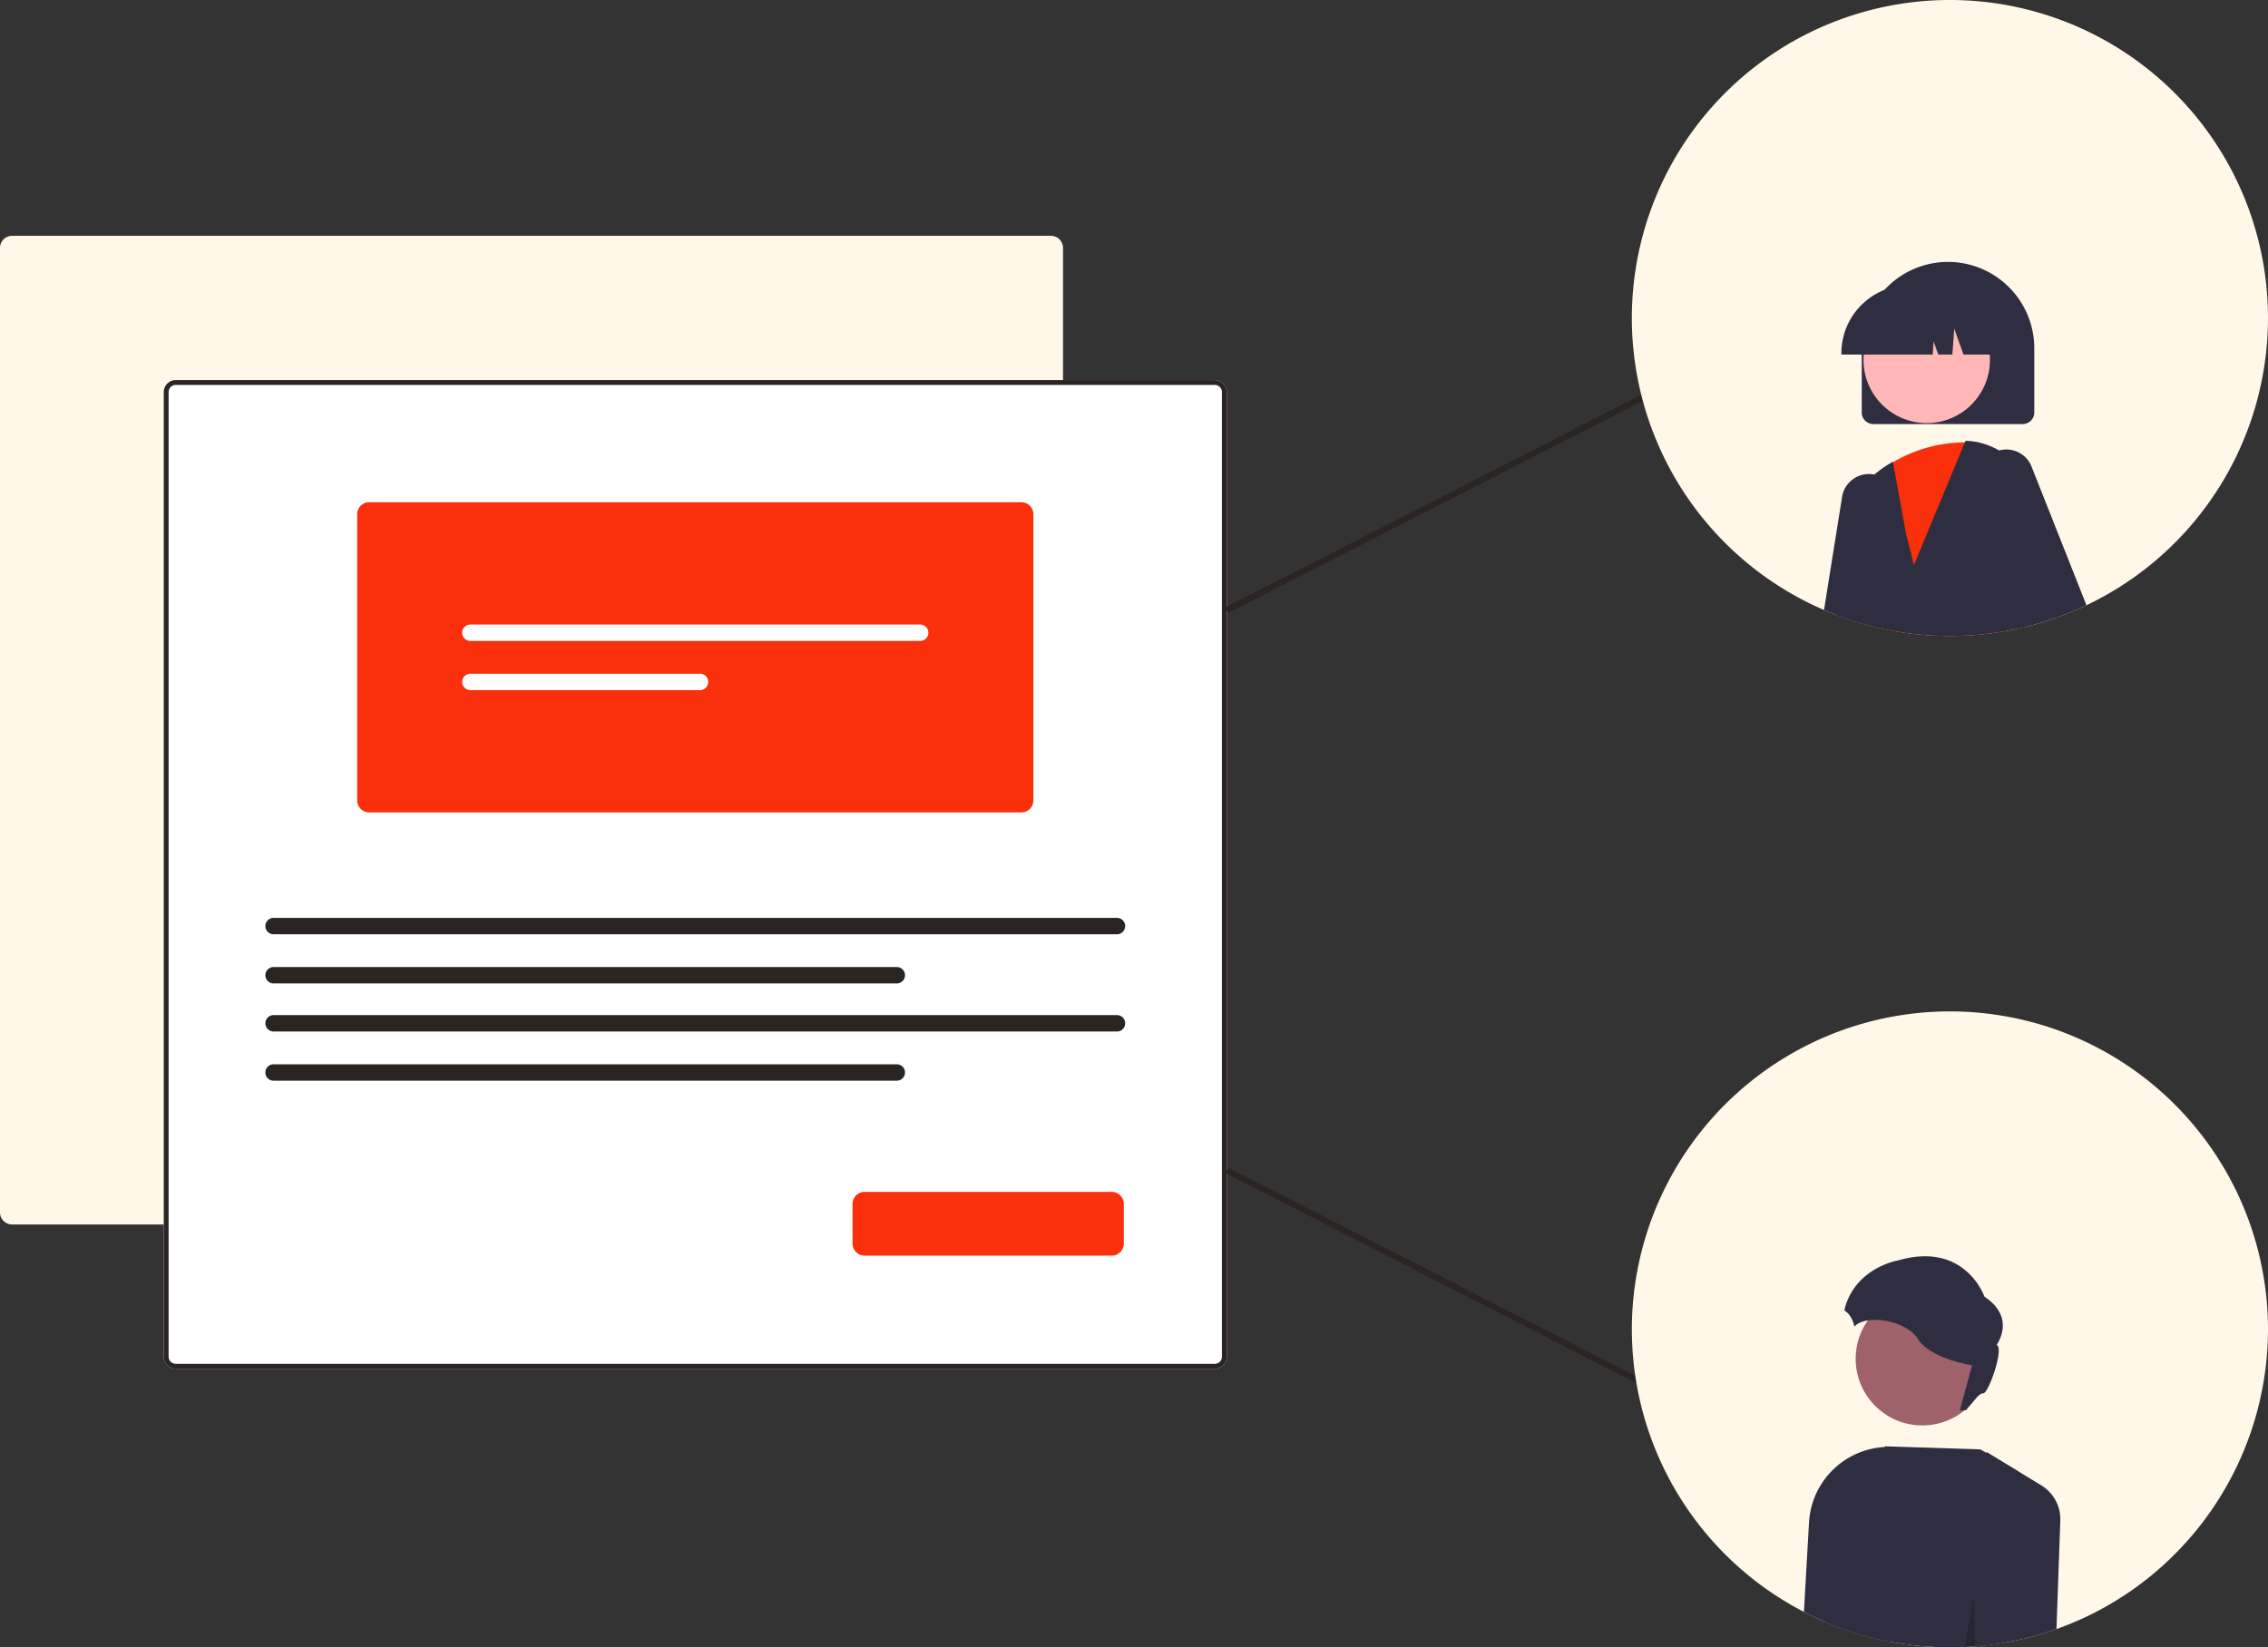
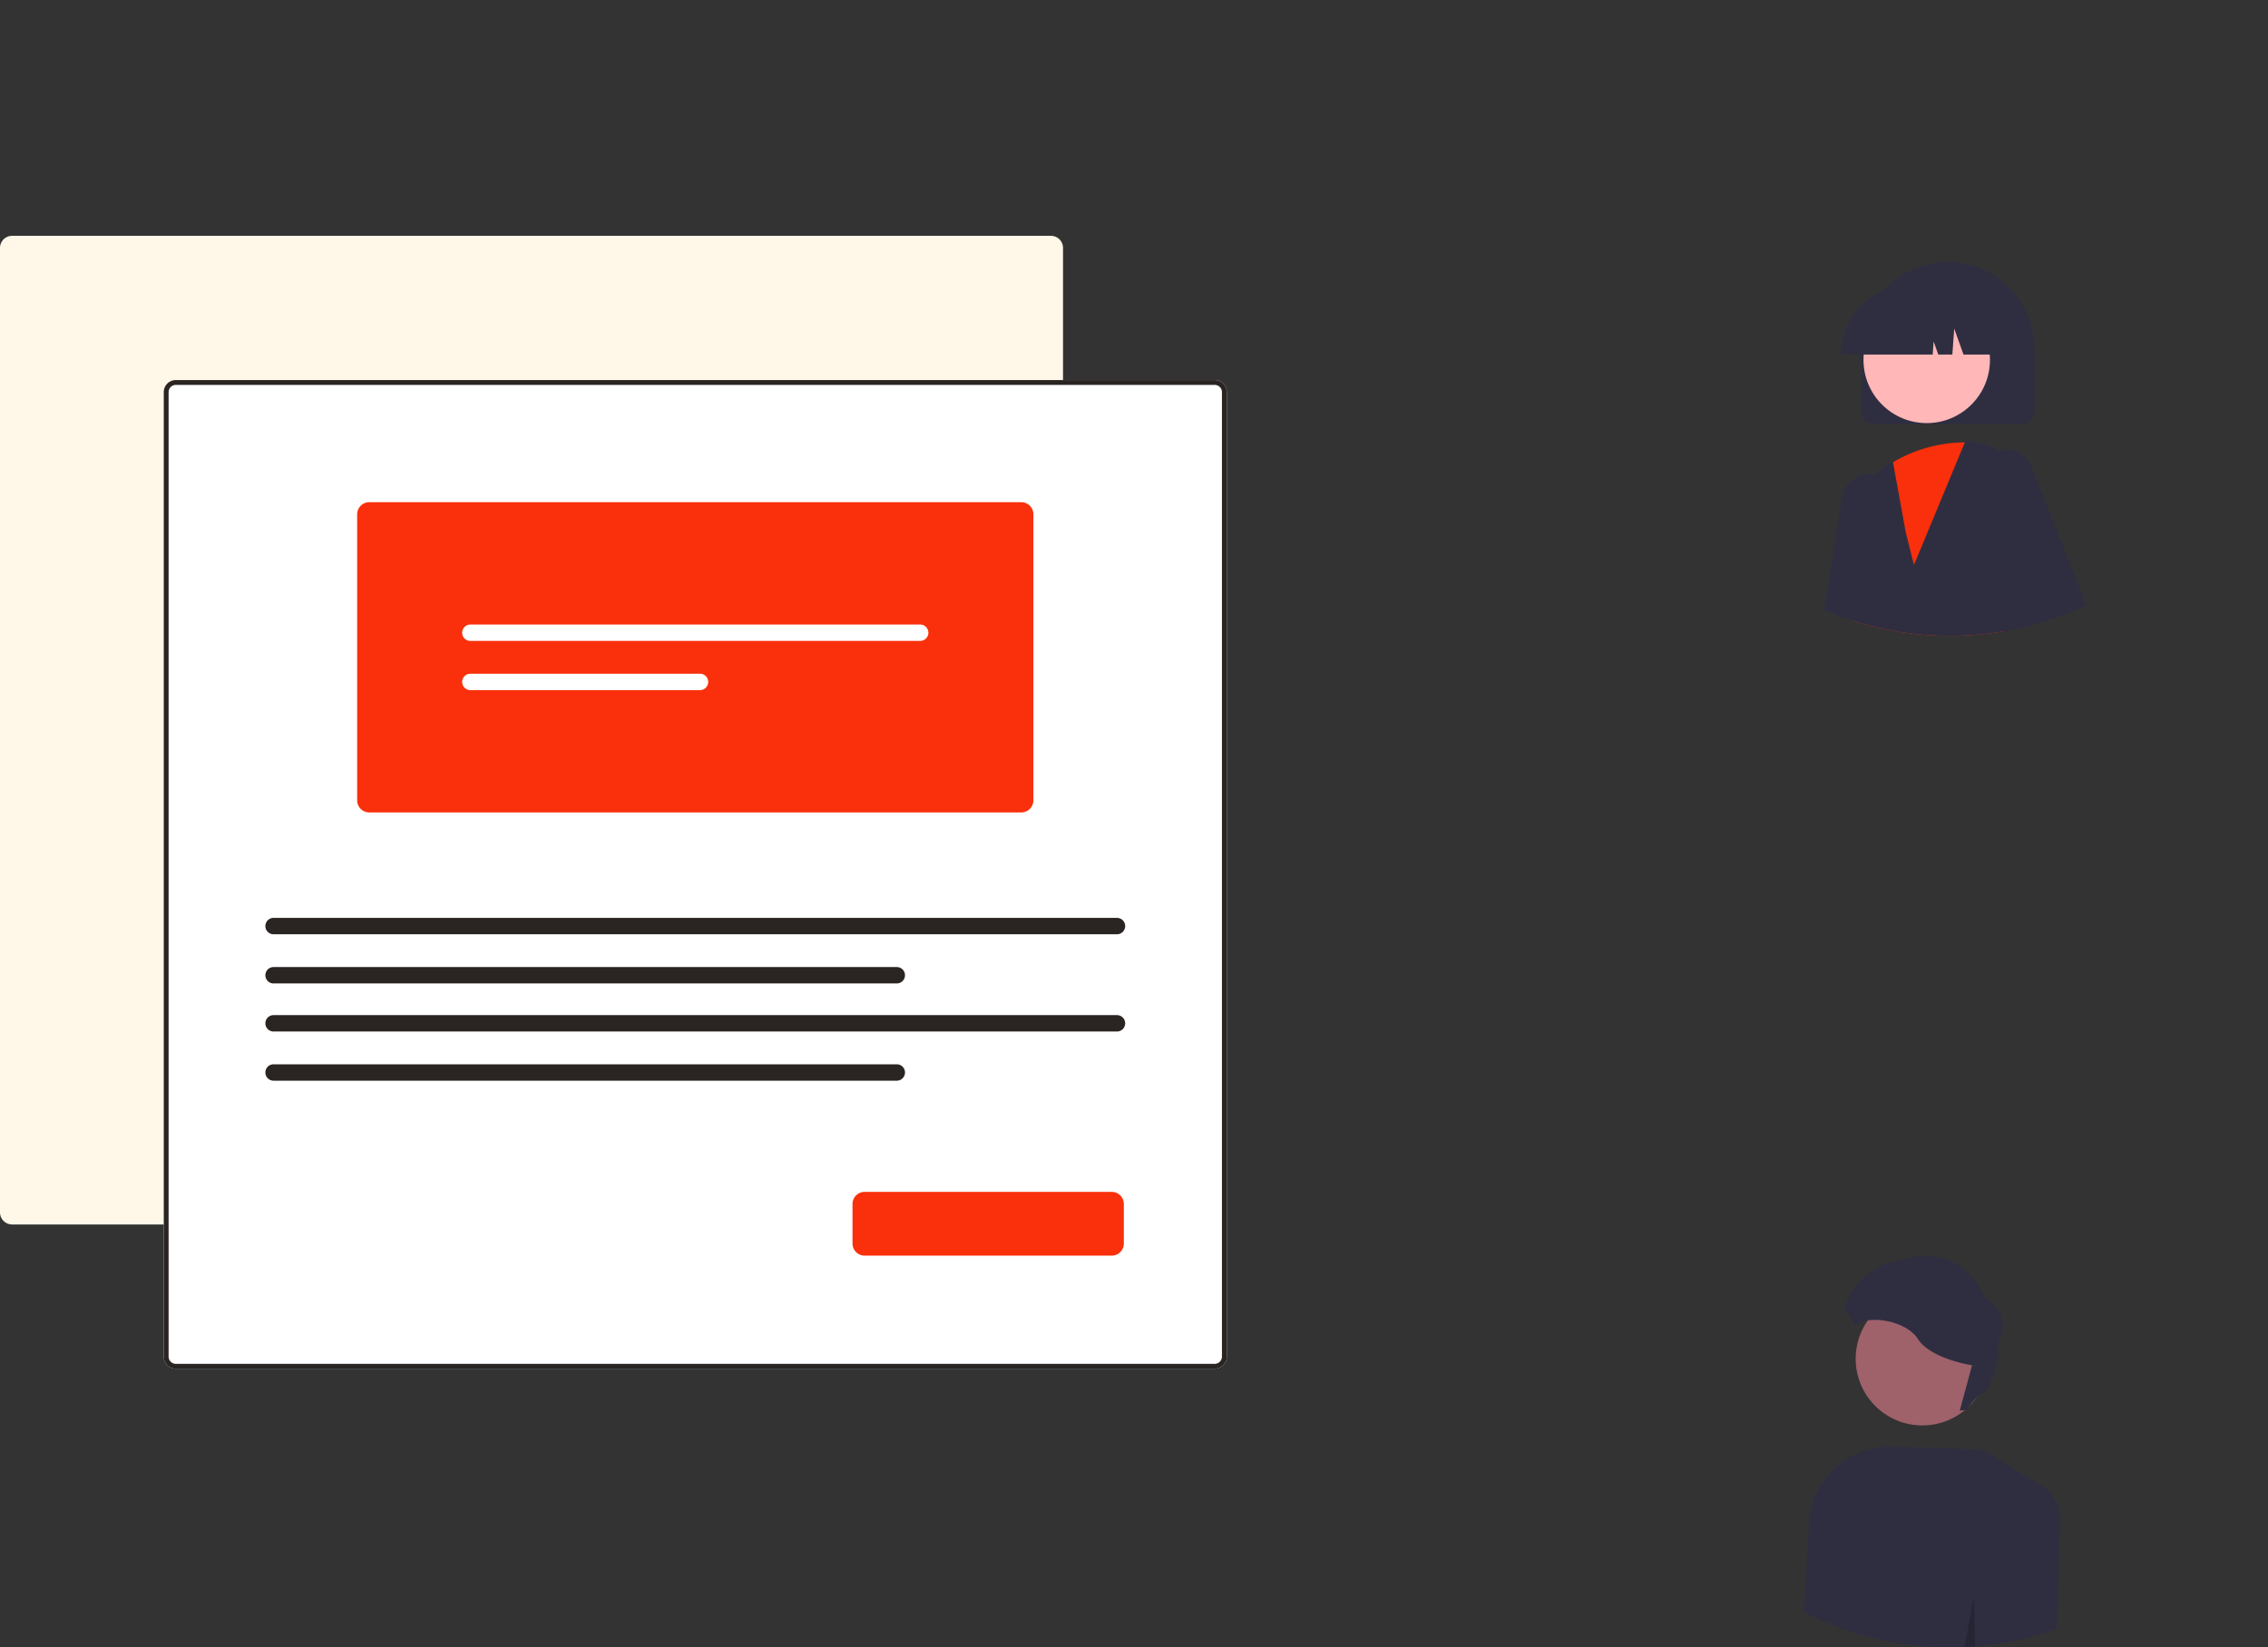
<svg xmlns="http://www.w3.org/2000/svg" data-name="Layer 1" width="748.756" height="544">
  <rect width="100%" height="100%" fill="#333333" stroke="none" />
  <path data-name="Path 141" d="M346.959 404.36H3.986A3.992 3.992 0 0 1 0 400.375V81.866a3.992 3.992 0 0 1 3.986-3.987H346.96a3.992 3.992 0 0 1 3.986 3.987v318.507a3.99 3.99 0 0 1-3.986 3.987z" fill="#FFF7E8" />
  <path data-name="Path 141" d="M401.023 451.99H58.051a3.992 3.992 0 0 1-3.987-3.986V129.496a3.992 3.992 0 0 1 3.987-3.987h342.972a3.992 3.992 0 0 1 3.987 3.987v318.507a3.99 3.99 0 0 1-3.987 3.987z" fill="#fff" />
  <path data-name="Path 141" d="M401.023 451.99H58.051a3.992 3.992 0 0 1-3.987-3.986V129.496a3.992 3.992 0 0 1 3.987-3.987h342.972a3.992 3.992 0 0 1 3.987 3.987v318.507a3.99 3.99 0 0 1-3.987 3.987zM58.051 127.1a2.395 2.395 0 0 0-2.39 2.39v318.513a2.395 2.395 0 0 0 2.39 2.39h342.972a2.394 2.394 0 0 0 2.39-2.39V129.496a2.395 2.395 0 0 0-2.39-2.39z" fill="#2A2422" />
  <path data-name="Path 154" d="M337.174 268.295H121.9a3.99 3.99 0 0 1-3.986-3.987v-94.473a3.99 3.99 0 0 1 3.986-3.986h215.274a3.99 3.99 0 0 1 3.986 3.986v94.473a3.99 3.99 0 0 1-3.986 3.987z" fill="#F9300B" />
  <path data-name="Path 142" d="M155.286 206.245a2.706 2.706 0 0 0 0 5.413h148.502a2.706 2.706 0 0 0 0-5.413z" fill="#fff" />
  <path data-name="Path 143" d="M155.286 222.485a2.706 2.706 0 0 0 0 5.413h75.813a2.706 2.706 0 0 0 0-5.413z" fill="#fff" />
  <path data-name="Path 142" d="M90.316 303.116a2.706 2.706 0 0 0 0 5.413h278.442a2.706 2.706 0 0 0 0-5.413z" fill="#2A2422" />
  <path data-name="Path 143" d="M90.316 319.356a2.706 2.706 0 0 0 0 5.412h205.753a2.706 2.706 0 0 0 0-5.412z" fill="#2A2422" />
  <path data-name="Path 142" d="M90.316 335.228a2.706 2.706 0 0 0 0 5.412h278.442a2.706 2.706 0 0 0 0-5.412z" fill="#2A2422" />
  <path data-name="Path 143" d="M90.316 351.467a2.706 2.706 0 0 0 0 5.413h205.753a2.706 2.706 0 0 0 0-5.413z" fill="#2A2422" />
  <path data-name="Path 154" d="M367.036 414.651h-81.599a3.99 3.99 0 0 1-3.986-3.986V397.59a3.99 3.99 0 0 1 3.986-3.987h81.6a3.99 3.99 0 0 1 3.986 3.987v13.074a3.99 3.99 0 0 1-3.987 3.986z" fill="#F9300B" />
-   <path fill="#2A2422" d="m404.56 200.61 137.865-70.52.91 1.78-137.865 70.52zM404.554 387.38l.91-1.78 137.877 70.499-.91 1.78z" />
-   <path d="M748.756 105a105.092 105.092 0 0 1-57.24 93.54c-.89.46-1.79.91-2.69 1.33-.53.26-1.06.5-1.59.74-1.3.59-2.62 1.16-3.95 1.69a101.522 101.522 0 0 1-14.57 4.71c-.7.18-1.42.34-2.13.5q-2.685.6-5.41 1.04a105.58 105.58 0 0 1-30 .7q-3.105-.36-6.16-.92c-.97-.18-1.94-.37-2.9-.57-.13-.03-.26-.06-.39-.08a99.331 99.331 0 0 1-10.2-2.72c-1.8-.58-3.59-1.2-5.34-1.88q-1.365-.525-2.7-1.08c-.44-.18-.88-.37-1.31-.56A105.01 105.01 0 1 1 748.756 105zM748.756 439a105.331 105.331 0 0 1-44.97 86.17c-.26.18-.52.36-.78.53a84.183 84.183 0 0 1-4.66 3.01 117.5 117.5 0 0 1-3.07 1.81c-1.24.7-2.49 1.37-3.76 2.02-.29.15-.58.3-.88.44-1.06.54-2.13 1.06-3.22 1.55-.06.03-.12.05-.18.08-.36.16-.73.33-1.11.49-2.35 1.04-4.75 2-7.2 2.86-.17.07-.35.13-.53.19a101.17 101.17 0 0 1-17.25 4.4c-1.11.2-2.23.36-3.35.51-.18.03-.37.06-.55.08-1.53.2-3.07.36-4.62.49-.18.02-.36.03-.54.04-1.16.1-2.33.17-3.51.22-1.6.07-3.2.11-4.82.11q-3.405 0-6.77-.21c-1.95-.13-3.89-.3-5.81-.54-1.17-.14-2.34-.3-3.49-.48-1.27-.19-2.54-.41-3.79-.65-.62-.12-1.24-.25-1.86-.38l-.31-.06c-1-.21-1.99-.43-2.97-.68a100.543 100.543 0 0 1-11.46-3.5q-1.92-.72-3.81-1.5c-.39-.16-.78-.33-1.16-.5-.69-.29-1.37-.6-2.05-.91-.51-.23-1.02-.47-1.53-.71-1.08-.5-2.14-1.03-3.2-1.58-.85-.43-1.7-.89-2.53-1.35-.02-.01-.03-.02-.05-.03A105.008 105.008 0 1 1 748.756 439z" fill="#FFF7E8" />
  <path d="M643.116 86.49a28.514 28.514 0 0 0-28.48 28.48v21.25a3.828 3.828 0 0 0 3.83 3.82h49.3a3.828 3.828 0 0 0 3.83-3.82v-21.25a28.517 28.517 0 0 0-28.48-28.48zM628.566 175.9l-2.73-12.3a9.012 9.012 0 0 0-2.57-4.58 10.853 10.853 0 0 0-3.95-2.19c-.17-.04-.34-.08-.52-.11a1.921 1.921 0 0 0-.23-.05 9.015 9.015 0 0 0-10.52 8.04l-2.32 14.51-3.55 22.22c.43.19.87.38 1.31.56q1.335.555 2.7 1.08c1.75.68 3.54 1.3 5.34 1.88a99.331 99.331 0 0 0 10.2 2.72c.13.02.26.05.39.08.96.2 1.93.39 2.9.57l4.85-26.57z" fill="#2f2e41" />
  <circle cx="636.09" cy="118.843" r="20.879" fill="#ffb7b7" />
  <path d="m658.656 188.72-4.46-35.16-.94-7.45h-.01l-.42-.01c-1.42-.05-2.8-.06-4.16-.01a46.849 46.849 0 0 0-23.71 6.56 44.622 44.622 0 0 0-5.36 3.84l-.08.08-.2.26-7.09 9.12-.01.18-.69 38.83a99.331 99.331 0 0 0 10.2 2.72c.13.02.26.05.39.08.96.2 1.93.39 2.9.57q3.06.555 6.16.92a105.58 105.58 0 0 0 30-.7z" fill="#F9300B" />
  <path d="M665.956 153.79a23.33 23.33 0 0 0-12.7-7.68h-.01a22.46 22.46 0 0 0-4.02-.53l-.35-.01-.21.52-16.8 40.5-2.71-10.82-4.2-23.12-.03-.17-.63.37a37.15 37.15 0 0 0-5.5 3.87 37.598 37.598 0 0 0-12.83 22.54 38.3 38.3 0 0 0-.47 7.89l.69 15.93c1.75.68 3.54 1.3 5.34 1.88a99.331 99.331 0 0 0 10.2 2.72c.13.02.26.05.39.08.96.2 1.93.39 2.9.57q3.06.555 6.16.92a105.58 105.58 0 0 0 30-.7q2.73-.435 5.41-1.04c.71-.16 1.43-.32 2.13-.5l-1.51-4.45 4-30.89a23.186 23.186 0 0 0-5.25-17.88z" fill="#2f2e41" />
  <path d="M670.916 154.65a8.99 8.99 0 0 0-10.94-5.89 8.189 8.189 0 0 0-1.06.35 8.996 8.996 0 0 0-5.6 8.35l.04 18.69 5.3 12.57 7.93 18.79c.71-.16 1.43-.32 2.13-.5a101.522 101.522 0 0 0 14.57-4.71c1.33-.53 2.65-1.1 3.95-1.69.53-.24 1.06-.48 1.59-.74zM634.686 94.14h-4.26a22.528 22.528 0 0 0-22.52 22.53v.42h30.15l.31-4.33 1.54 4.33h4.64l.62-8.58 3.06 8.58h8.98v-.42a22.55 22.55 0 0 0-22.52-22.53zM625.536 477.88a26.461 26.461 0 0 0-28.32 25.11l-1.67 29.31c1.06.55 2.12 1.08 3.2 1.58.51.24 1.02.48 1.53.71.68.31 1.36.62 2.05.91.38.17.77.34 1.16.5q1.89.78 3.81 1.5a100.543 100.543 0 0 0 11.46 3.5c.98.25 1.97.47 2.97.68l.31.06c.62.13 1.24.26 1.86.38l2.12-64.21z" fill="#2f2e41" />
  <path d="M652.626 543.63c1.55-.13 3.09-.29 4.62-.49.18-.02.37-.05.55-.08 1.12-.15 2.24-.31 3.35-.51.09-2.71.06-4.66.06-4.9l4.97-51.79-10.36-6.04-2.02-1.18-31.32-1.01-.26.22-15.04 13.04-4.85 44.61c.38.17.77.34 1.16.5q1.89.78 3.81 1.5a100.57 100.57 0 0 0 11.46 3.5c.98.25 1.97.47 2.97.68l.31.06c.62.13 1.24.26 1.86.38 1.25.24 2.52.46 3.79.65 1.15.18 2.32.34 3.49.48 1.92.24 3.86.41 5.81.54q3.36.21 6.77.21c1.62 0 3.22-.04 4.82-.11 1.18-.05 2.35-.12 3.51-.22z" fill="#2f2e41" />
  <path d="m673.576 490.32-17.74-10.84-.02.34-3.19 63.81c1.55-.13 3.09-.29 4.62-.49.18-.02.37-.05.55-.08 1.12-.15 2.24-.31 3.35-.51a101.17 101.17 0 0 0 17.25-4.4c.18-.06.36-.12.53-.19l1.26-35.78a13.096 13.096 0 0 0-6.61-11.86z" fill="#2f2e41" />
  <circle cx="634.638" cy="448.716" r="22.008" fill="#9f616a" />
  <path d="M626.68 416.22c22.165-6.393 28.457 11.978 28.457 11.978 10.684 7.088 3.995 15.975 3.995 15.975 2.696.599-2.695 16.374-4.492 15.975-.959-.213-3.425 2.73-5.517 5.522a11.07 11.07 0 0 0-2.136.206l4.058-15.013s-13.679-2.096-17.873-8.685c-4.012-6.304-17.22-8.295-20.98-4.084a9.505 9.505 0 0 0-1.34-3.404 6.8 6.8 0 0 0-1.971-1.976c3.323-14.124 17.8-16.495 17.8-16.495z" fill="#2f2e41" />
  <path d="M652.086 543.67c-1.16.1-2.33.17-3.51.22l3.08-16.92v1.17z" opacity=".2" />
</svg>